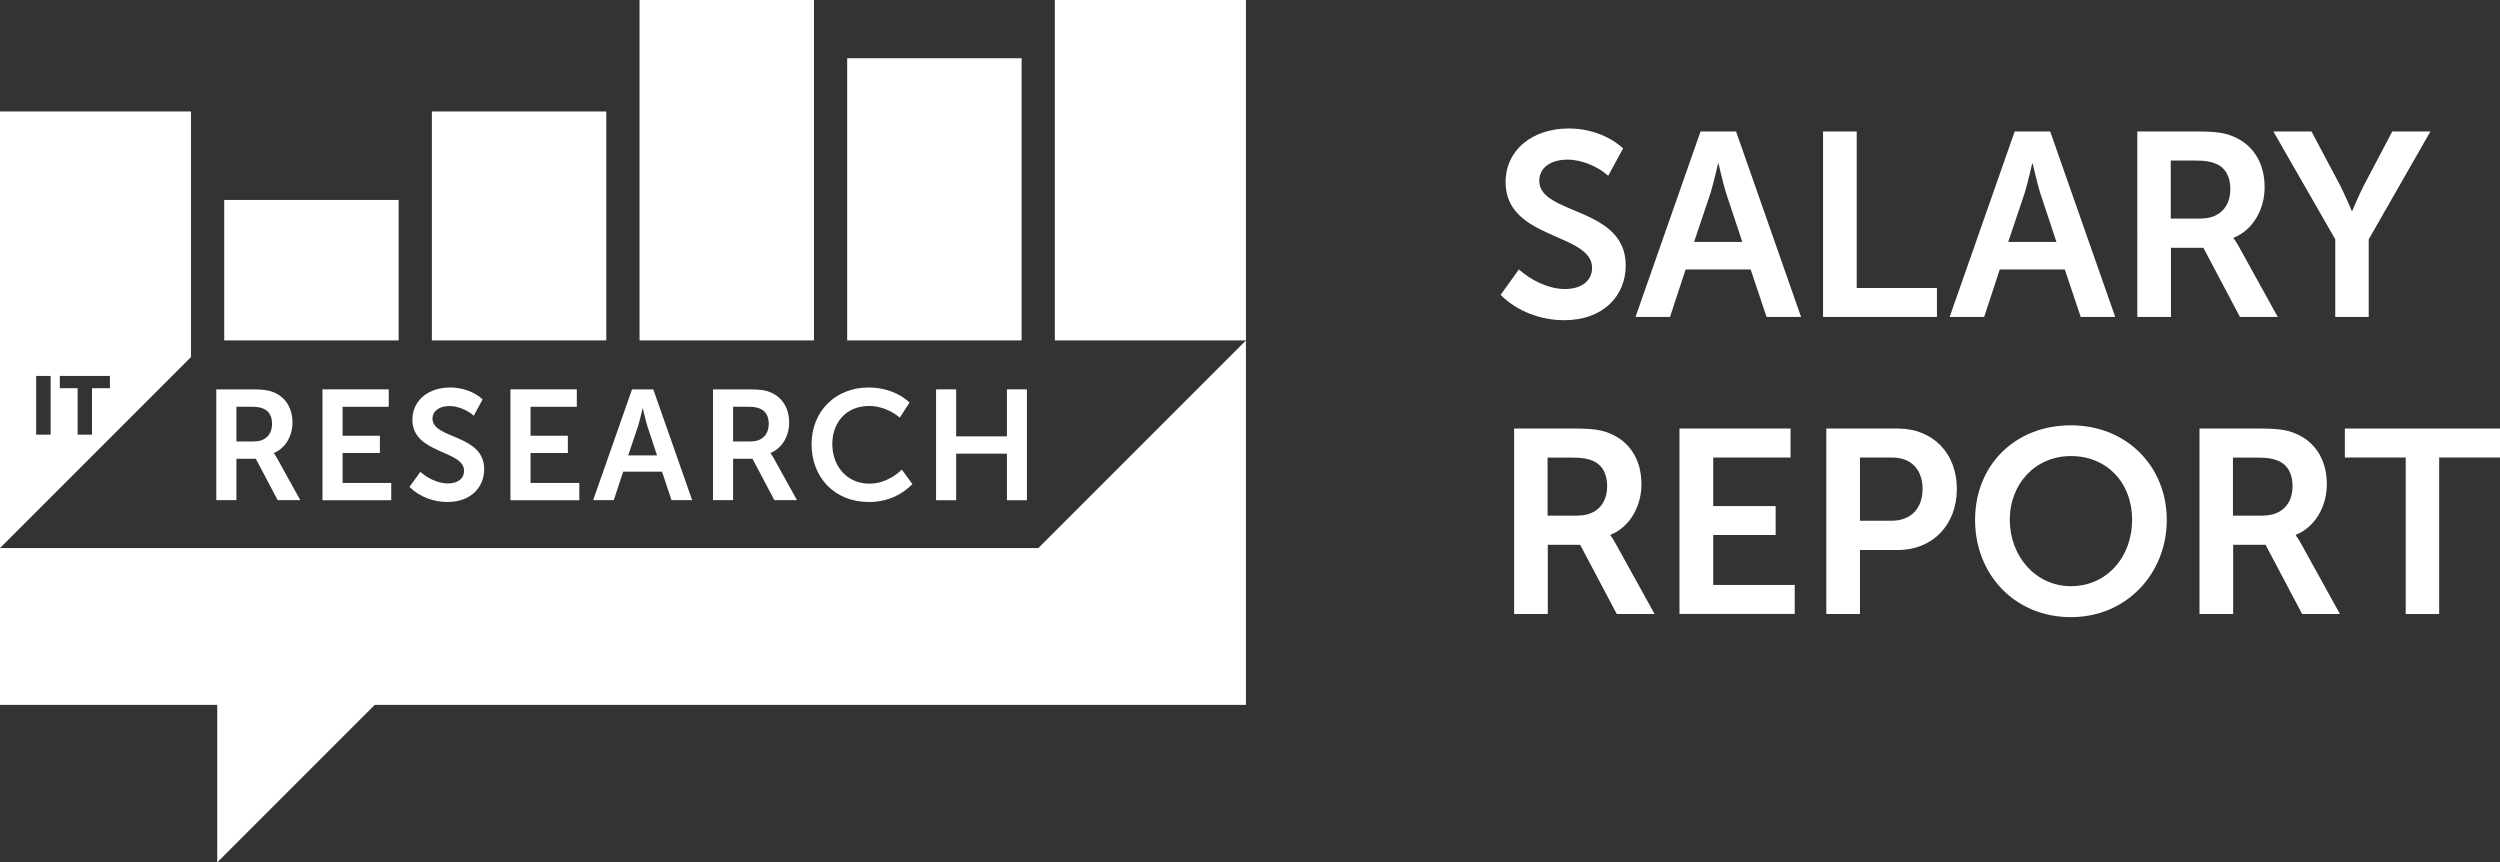
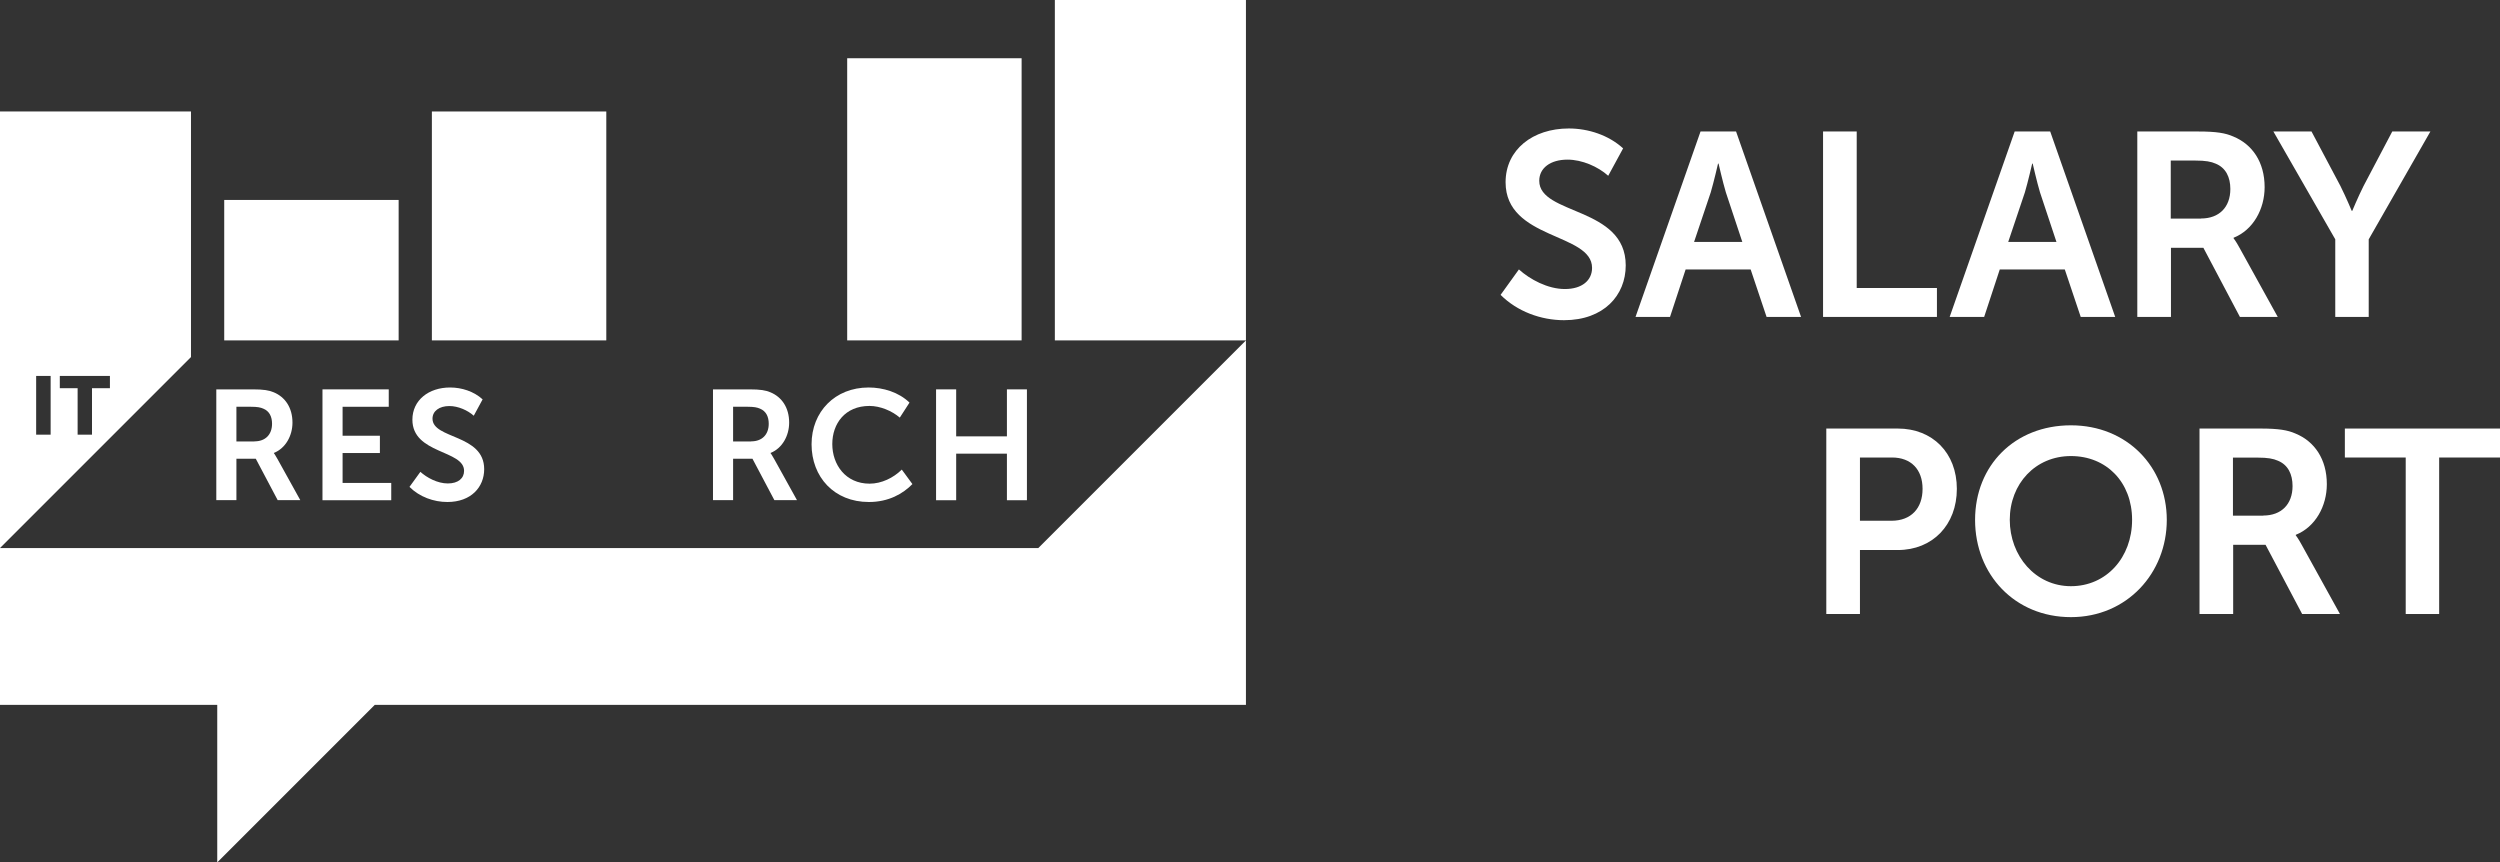
<svg xmlns="http://www.w3.org/2000/svg" id="Layer_1" data-name="Layer 1" viewBox="0 0 239.94 82.77">
  <rect x="0" y="0" width="239.94" height="82.77" fill="#333333" stroke="none" />
  <defs>
    <style>
      .cls-1 {
        fill: #fff;
      }

      .cls-2 {
        fill: none;
      }
    </style>
  </defs>
  <g>
    <path class="cls-1" d="M145.78,25.86c1.05,.95,2.76,1.88,4.41,1.88s2.61-.83,2.61-2.03c0-3.38-8.3-2.68-8.3-8.22,0-3.13,2.61-5.16,6.07-5.16,1.85,0,3.81,.63,5.21,1.91l-1.43,2.63c-.98-.88-2.51-1.55-3.91-1.55-1.63,0-2.71,.8-2.71,2.03,0,3.31,8.3,2.46,8.3,8.12,0,2.88-2.11,5.26-5.92,5.26-2.21,0-4.49-.83-6.09-2.43l1.75-2.43Z" />
    <path class="cls-1" d="M163.21,12.62h3.41l6.24,17.8h-3.31l-1.53-4.56h-6.24l-1.5,4.56h-3.31l6.24-17.8Zm4.01,10.6l-1.58-4.76c-.3-1-.7-2.76-.7-2.76h-.05s-.4,1.75-.7,2.76l-1.6,4.76h4.64Z" />
    <path class="cls-1" d="M174.97,12.62h3.23v15.02h7.7v2.78h-10.93V12.62Z" />
    <path class="cls-1" d="M193.36,12.62h3.41l6.24,17.8h-3.31l-1.53-4.56h-6.24l-1.5,4.56h-3.31l6.24-17.8Zm4.01,10.6l-1.58-4.76c-.3-1-.7-2.76-.7-2.76h-.05s-.4,1.75-.7,2.76l-1.6,4.76h4.64Z" />
    <path class="cls-1" d="M205.11,12.62h5.87c1.75,0,2.61,.15,3.36,.48,1.83,.75,3.01,2.46,3.01,4.86,0,2.11-1.1,4.11-2.98,4.86v.05s.23,.28,.58,.93l3.66,6.62h-3.63l-3.51-6.64h-3.11v6.64h-3.23V12.62Zm6.14,8.35c1.73,0,2.81-1.08,2.81-2.83,0-1.13-.43-2.03-1.4-2.43-.45-.2-.98-.3-1.96-.3h-2.36v5.57h2.91Z" />
    <path class="cls-1" d="M224.13,22.97l-5.94-10.35h3.66l2.78,5.24c.55,1.1,1.08,2.38,1.08,2.38h.05s.53-1.28,1.08-2.38l2.76-5.24h3.66l-5.92,10.35v7.45h-3.21v-7.45Z" />
-     <path class="cls-1" d="M145.3,41.13h5.87c1.75,0,2.61,.15,3.36,.48,1.83,.75,3.01,2.46,3.01,4.86,0,2.11-1.1,4.11-2.98,4.86v.05s.23,.28,.58,.93l3.66,6.62h-3.63l-3.51-6.64h-3.11v6.64h-3.23v-17.8Zm6.14,8.35c1.73,0,2.81-1.08,2.81-2.83,0-1.13-.43-2.03-1.4-2.43-.45-.2-.98-.3-1.96-.3h-2.36v5.57h2.91Z" />
-     <path class="cls-1" d="M161.2,41.13h10.65v2.78h-7.42v4.66h5.99v2.78h-5.99v4.79h7.82v2.78h-11.06v-17.8Z" />
    <path class="cls-1" d="M175.27,41.13h6.87c3.33,0,5.67,2.33,5.67,5.79s-2.33,5.87-5.67,5.87h-3.63v6.14h-3.23v-17.8Zm6.27,8.85c1.88,0,2.98-1.2,2.98-3.06s-1.1-3.01-2.93-3.01h-3.08v6.07h3.03Z" />
    <path class="cls-1" d="M198.76,40.82c5.39,0,9.2,3.99,9.2,9.08s-3.81,9.33-9.2,9.33-9.2-4.09-9.2-9.33,3.81-9.08,9.2-9.08Zm0,15.44c3.41,0,5.87-2.76,5.87-6.37s-2.46-6.12-5.87-6.12-5.87,2.66-5.87,6.12,2.46,6.37,5.87,6.37Z" />
    <path class="cls-1" d="M211.08,41.13h5.87c1.75,0,2.61,.15,3.36,.48,1.83,.75,3.01,2.46,3.01,4.86,0,2.11-1.1,4.11-2.98,4.86v.05s.23,.28,.58,.93l3.66,6.62h-3.63l-3.51-6.64h-3.11v6.64h-3.23v-17.8Zm6.14,8.35c1.73,0,2.81-1.08,2.81-2.83,0-1.13-.43-2.03-1.4-2.43-.45-.2-.98-.3-1.96-.3h-2.36v5.57h2.91Z" />
    <path class="cls-1" d="M230.89,43.91h-5.84v-2.78h14.89v2.78h-5.84v15.02h-3.21v-15.02Z" />
  </g>
-   <rect class="cls-1" x="61.38" width="16.74" height="32.67" />
  <rect class="cls-2" x="60.27" y="0" width="18.97" height="32.66" />
  <rect class="cls-1" x="21.52" y="19.19" width="16.74" height="13.48" />
  <rect class="cls-2" x="20.41" y="19.19" width="18.97" height="13.48" />
  <rect class="cls-1" x="41.45" y="10.7" width="16.74" height="21.97" />
  <rect class="cls-2" x="40.34" y="10.7" width="18.97" height="21.97" />
  <rect class="cls-1" x="101.24" width="18.34" height="32.67" />
  <rect class="cls-2" x="100.13" y="0" width="19.45" height="32.66" />
  <rect class="cls-1" x="81.31" y="5.59" width="16.74" height="27.08" />
  <rect class="cls-2" x="80.2" y="5.59" width="18.97" height="27.08" />
  <polygon class="cls-1" points="99.65 52.6 0 52.6 0 67.65 20.85 67.65 20.85 82.77 35.97 67.65 119.58 67.65 119.58 32.67 99.65 52.6" />
  <path class="cls-1" d="M20.76,37.37h3.5c1.05,0,1.56,.09,2.01,.28,1.09,.45,1.8,1.47,1.8,2.91,0,1.26-.66,2.46-1.78,2.91v.03s.13,.16,.34,.55l2.19,3.95h-2.17l-2.1-3.97h-1.86v3.97h-1.93v-10.63Zm3.67,4.99c1.03,0,1.68-.64,1.68-1.69,0-.67-.25-1.21-.84-1.45-.27-.12-.58-.18-1.17-.18h-1.41v3.33h1.74Z" />
  <polygon class="cls-1" points="30.95 37.37 37.31 37.37 37.31 39.04 32.88 39.04 32.88 41.82 36.46 41.82 36.46 43.48 32.88 43.48 32.88 46.35 37.55 46.35 37.55 48.01 30.95 48.01 30.95 37.37" />
  <path class="cls-1" d="M40.34,45.28c.63,.57,1.65,1.12,2.64,1.12s1.56-.49,1.56-1.21c0-2.02-4.96-1.6-4.96-4.91,0-1.87,1.56-3.09,3.62-3.09,1.11,0,2.28,.37,3.12,1.14l-.85,1.57c-.58-.52-1.5-.93-2.34-.93-.97,0-1.62,.48-1.62,1.21,0,1.98,4.96,1.47,4.96,4.85,0,1.72-1.26,3.15-3.53,3.15-1.32,0-2.68-.49-3.64-1.45l1.05-1.45Z" />
-   <polygon class="cls-1" points="48.99 37.37 55.36 37.37 55.36 39.04 50.92 39.04 50.92 41.82 54.5 41.82 54.5 43.48 50.92 43.48 50.92 46.35 55.6 46.35 55.6 48.01 48.99 48.01 48.99 37.37" />
-   <path class="cls-1" d="M60.66,37.37h2.04l3.73,10.63h-1.98l-.91-2.73h-3.73l-.9,2.73h-1.98l3.73-10.63Zm2.4,6.34l-.94-2.85c-.18-.6-.42-1.65-.42-1.65h-.03s-.24,1.05-.42,1.65l-.96,2.85h2.77Z" />
  <path class="cls-1" d="M68.43,37.37h3.5c1.05,0,1.56,.09,2.01,.28,1.09,.45,1.8,1.47,1.8,2.91,0,1.26-.66,2.46-1.78,2.91v.03s.13,.16,.34,.55l2.19,3.95h-2.17l-2.1-3.97h-1.86v3.97h-1.93v-10.63Zm3.67,4.99c1.03,0,1.68-.64,1.68-1.69,0-.67-.25-1.21-.84-1.45-.27-.12-.58-.18-1.17-.18h-1.41v3.33h1.74Z" />
  <path class="cls-1" d="M83.37,37.19c1.39,0,2.89,.45,3.92,1.45l-.93,1.44c-.75-.64-1.87-1.12-2.91-1.12-2.34,0-3.57,1.69-3.57,3.66s1.27,3.8,3.58,3.8c1.14,0,2.28-.55,3.09-1.35l1.02,1.39c-.91,.93-2.28,1.72-4.18,1.72-3.34,0-5.5-2.41-5.5-5.54s2.26-5.45,5.47-5.45" />
  <polygon class="cls-1" points="89.84 37.37 91.77 37.37 91.77 41.88 96.64 41.88 96.64 37.37 98.56 37.37 98.56 48.01 96.64 48.01 96.64 43.54 91.77 43.54 91.77 48.01 89.84 48.01 89.84 37.37" />
  <path class="cls-1" d="M0,10.7V52.6l18.33-18.33V10.7H0Zm4.86,31.02h-1.39v-5.64h1.39v5.64Zm5.69-4.46h-1.72v4.46h-1.38v-4.46h-1.71v-1.18h4.81v1.18Z" />
</svg>